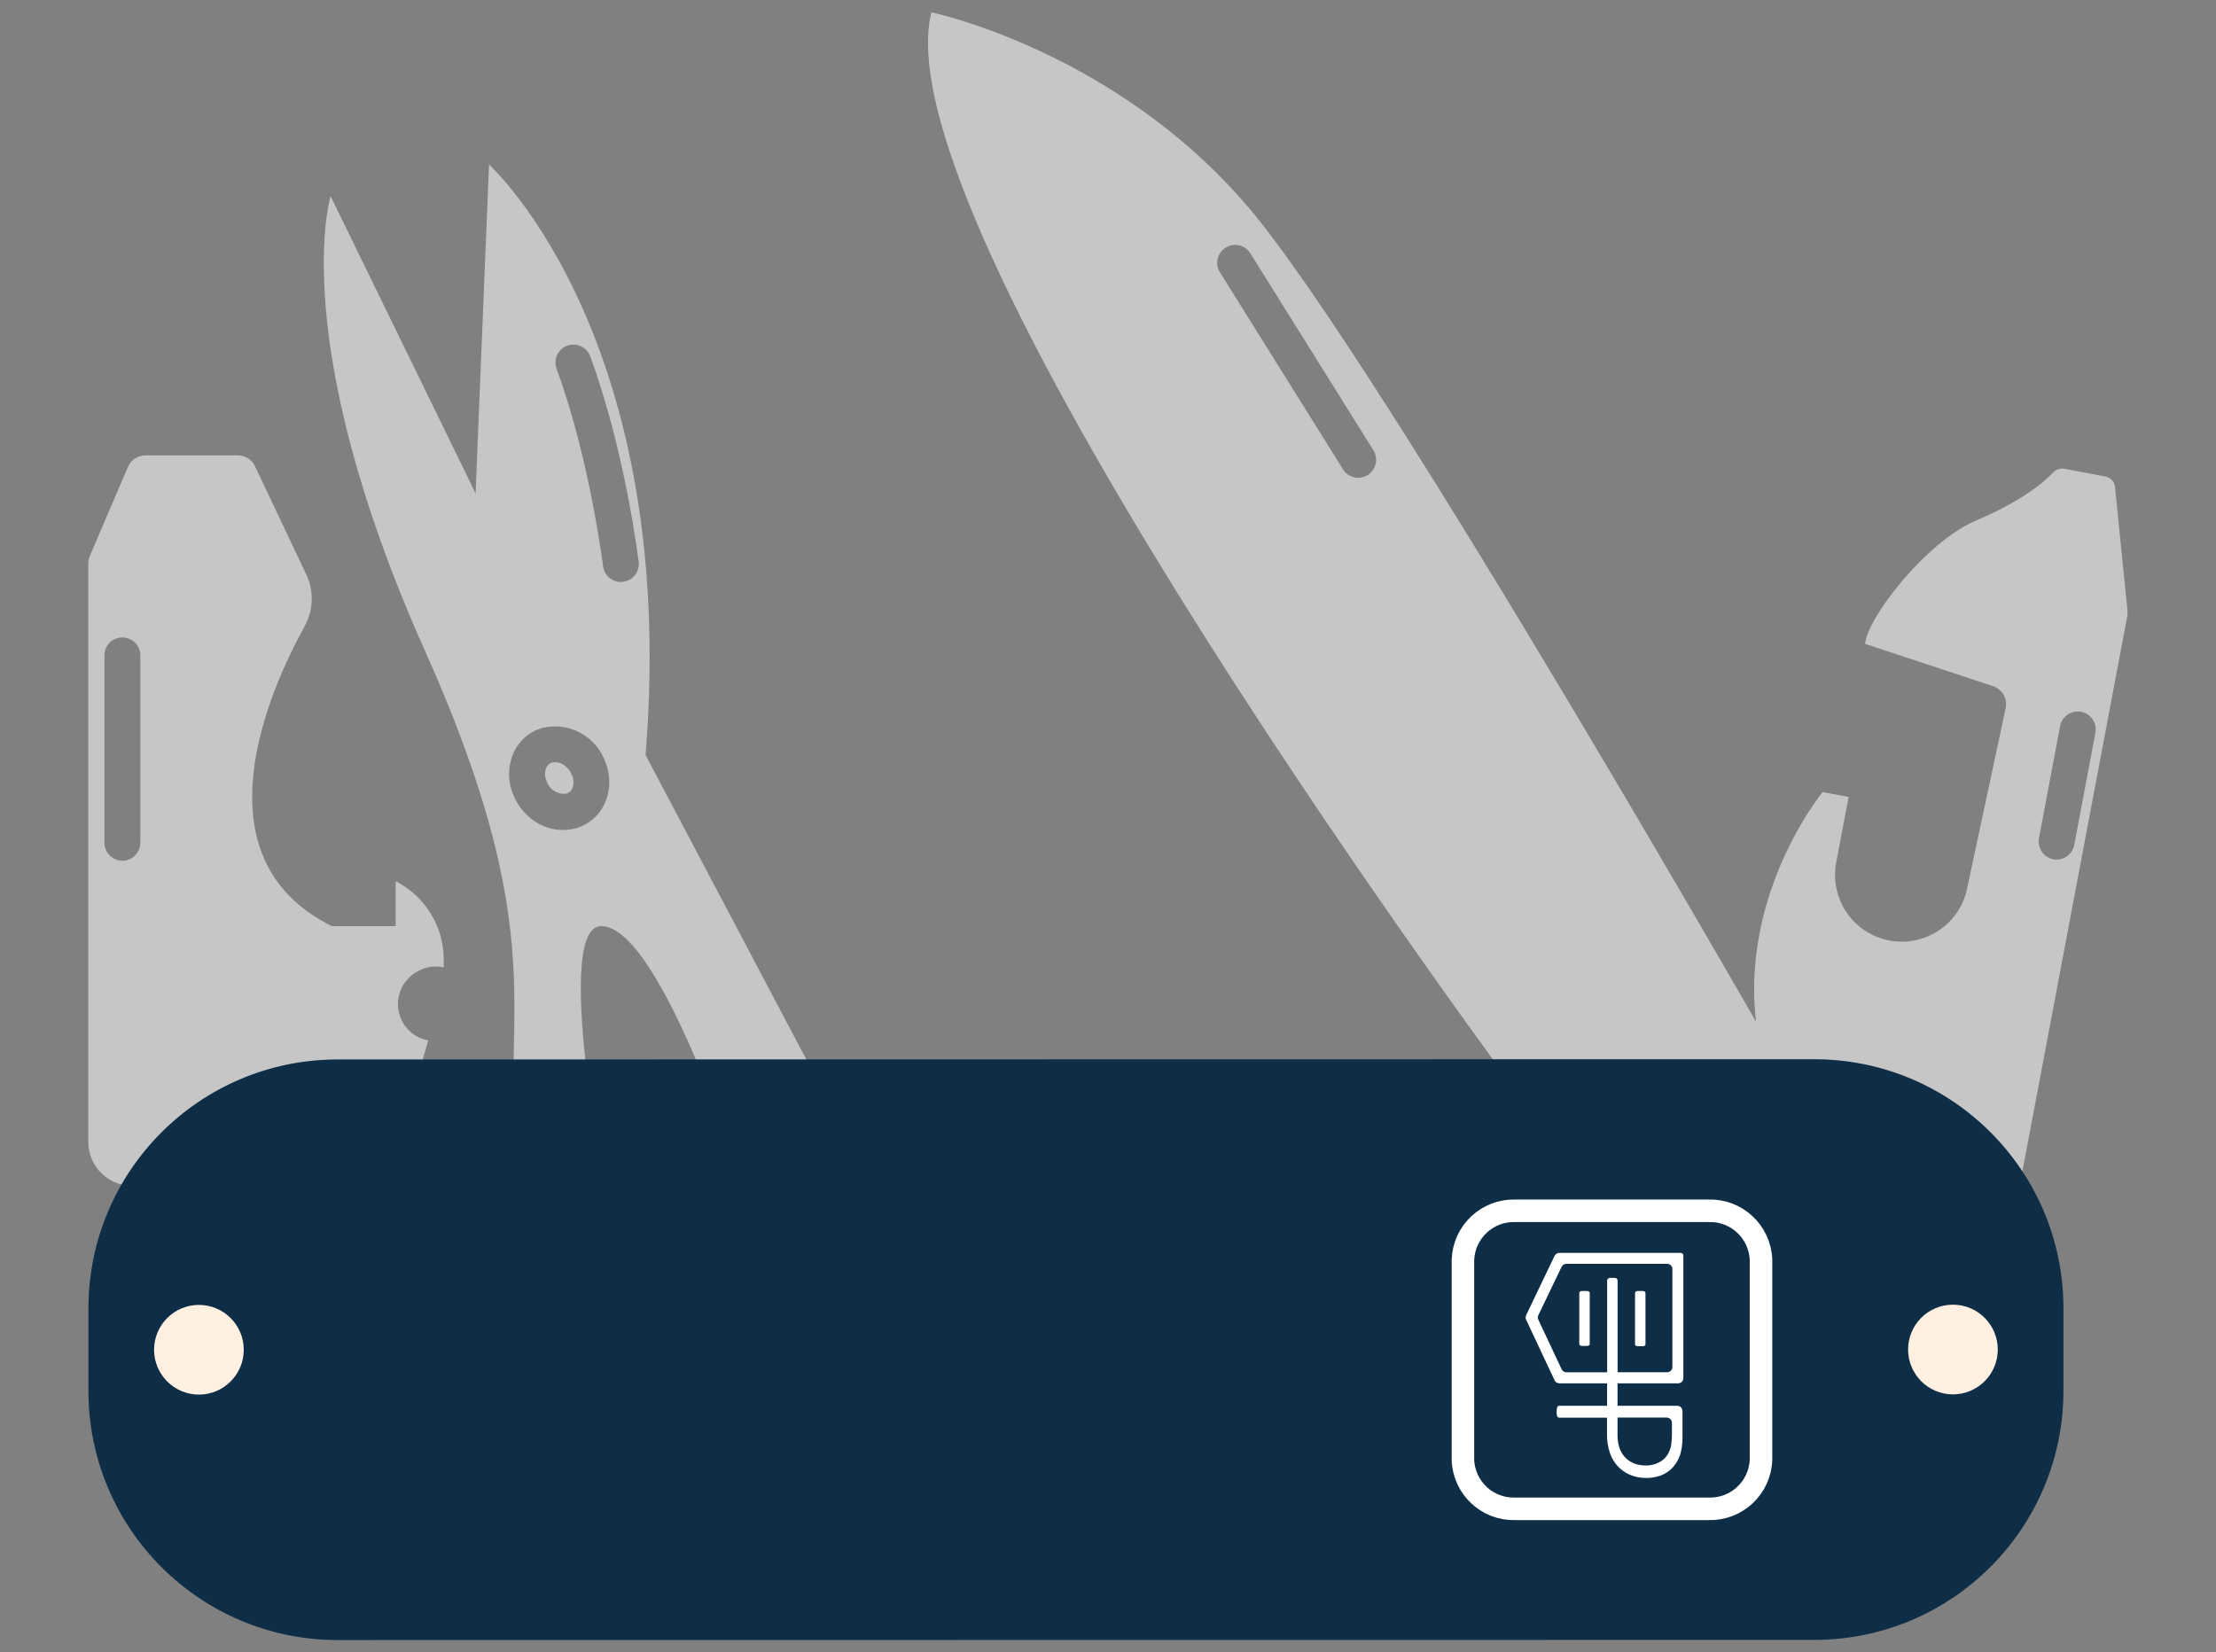
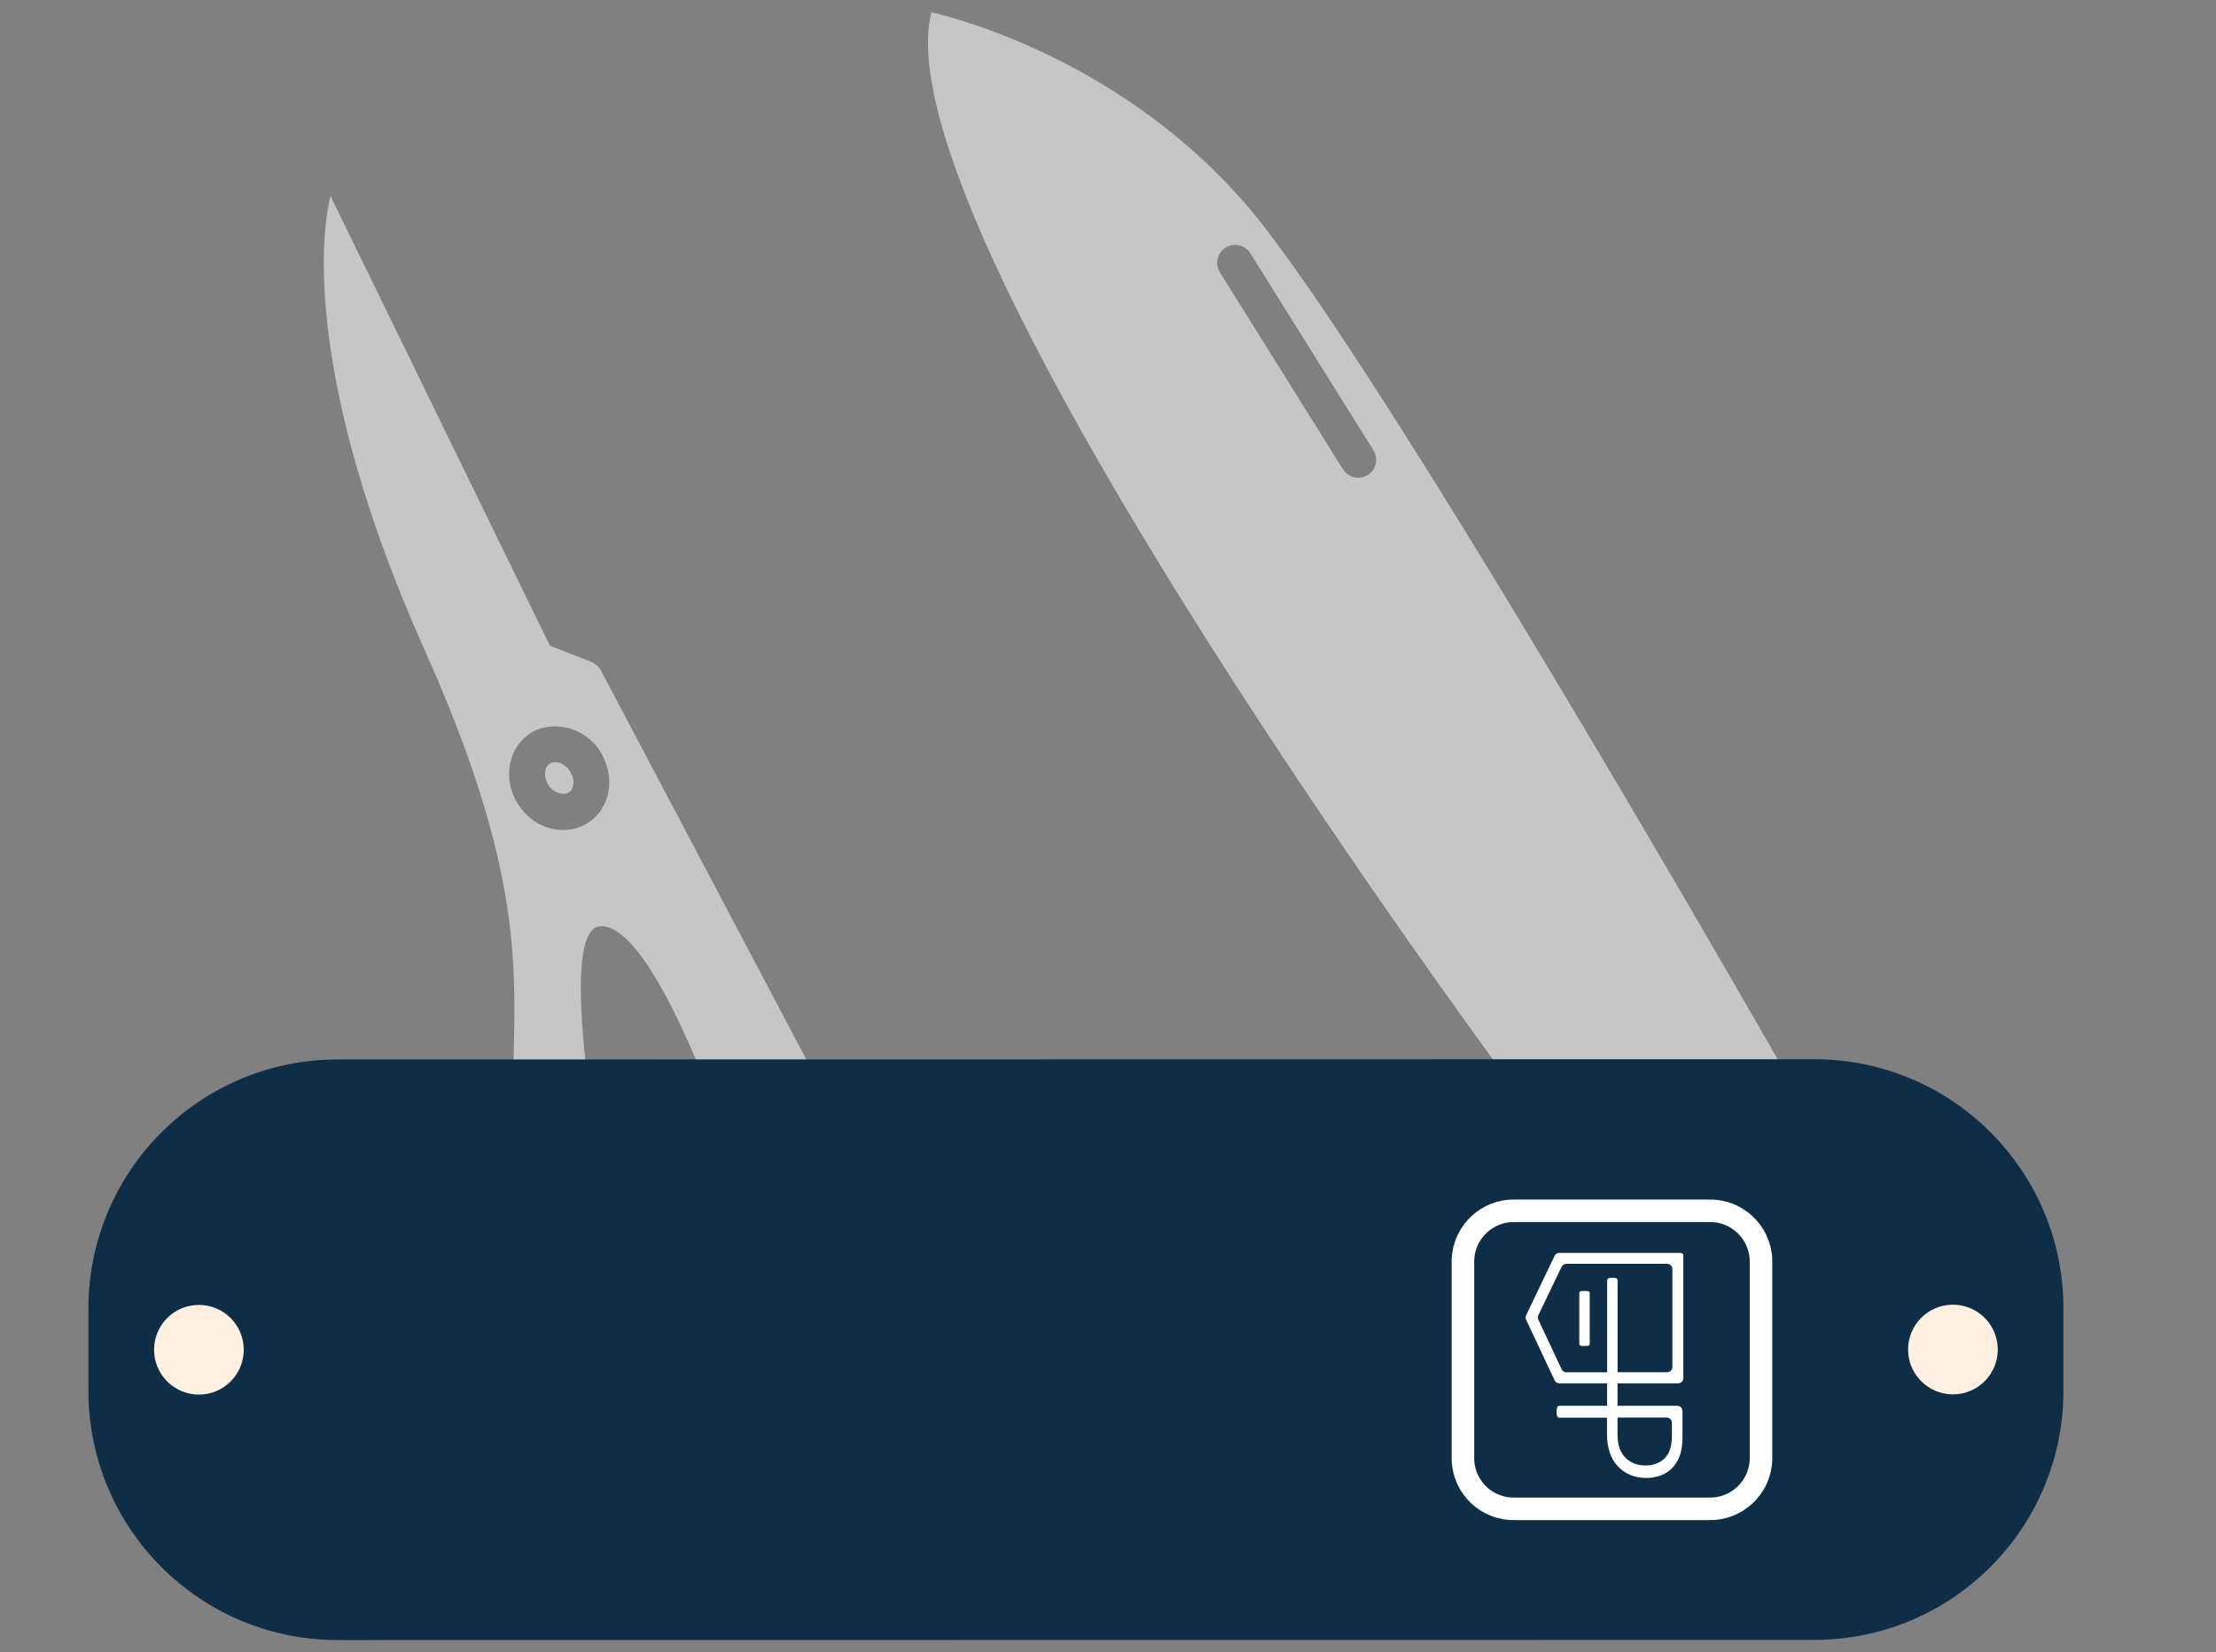
<svg xmlns="http://www.w3.org/2000/svg" id="uuid-3a9e9165-70ee-438d-ad10-c603a8798b1f" data-name="Ebene 1" width="295" height="220" viewBox="0 0 295 220">
  <rect x="0" y="0" width="295" height="220" fill="#808080" stroke="none" />
  <rect width="295" height="220" fill="none" stroke-width="0" />
  <g id="uuid-db8baf0f-20cf-471b-ab7e-130d31ba1925" data-name="Gruppe 33591">
    <path id="uuid-bbd8551a-d719-453f-b0fc-285329ca8c6d" data-name="Pfad 35209" d="M166.14,27.55C148.42,6.73,123.99,1.64,123.99,1.64c-7.43,29.51,79.32,145.65,79.32,145.65l34.82-3.67s-54.26-95.25-71.98-116.07ZM182.07,63.25c-.85.53-1.95.47-2.74-.15h0c-.22-.17-.4-.38-.55-.62l-16.38-26.22c-.7-1.12-.36-2.59.76-3.29,1.12-.7,2.59-.36,3.29.76l16.38,26.22c.7,1.12.36,2.59-.76,3.3,0,0,0,0,0,0h0Z" fill="#c6c6c6" stroke-width="0" />
-     <path id="uuid-0917fb69-2245-487a-9a20-c9869f676963" data-name="Pfad 35210" d="M283.22,81.35l-1.64-16.28c.03-.78-.52-1.47-1.29-1.62l-5.48-1.04c-.52-.1-1.06.07-1.43.45-.86.87-3.55,3.57-10.33,6.45-6.67,2.83-14.47,12.95-14.76,16.42l17.04,5.63c1.22.4,1.93,1.66,1.67,2.91l-5.1,23.87c-.91,4.82-5.56,7.99-10.38,7.08-4.82-.91-7.99-5.56-7.08-10.38l1.65-8.73-3.45-.65s-13.29,16.1-7.79,36.14c5.5,20.03,33.71,17.89,33.71,17.89l14.6-77.3c.06-.27.08-.56.05-.84ZM278.95,97.55s-.01.07-.02.11l-2.8,14.84c-.25,1.3-1.5,2.15-2.8,1.9-.37-.07-.72-.23-1.02-.46h0c-.7-.55-1.04-1.45-.88-2.33l2.8-14.85c.2-1.31,1.42-2.2,2.72-2.01,1.31.2,2.2,1.42,2.01,2.72,0,.02,0,.04-.01.06h0Z" fill="#c6c6c6" stroke-width="0" />
-     <path id="uuid-d4088e36-5e55-48a5-a664-4844073e8ed8" data-name="Pfad 35211" d="M56.08,129.08c.94-.41,1.99-.51,2.99-.26v-1.07c0-4.4-2.47-8.43-6.4-10.42v5.98h-8.49c-18.36-9.1-8.3-31.46-3.64-39.9,1.19-2.14,1.28-4.72.23-6.93l-6.82-14.4c-.42-.88-1.31-1.45-2.29-1.45h-12.3c-1.01,0-1.93.6-2.33,1.54l-5.07,11.85c-.14.32-.21.66-.21,1v77.02c.01,3.23,2.63,5.85,5.86,5.85.08,0,.16,0,.24,0l34.08-1.43,5.07-17.93c-2.46-.46-4.19-2.69-4.02-5.19.15-1.88,1.34-3.51,3.08-4.24ZM16.29,114.6c-.53,0-1.05-.18-1.47-.51h0c-.58-.45-.92-1.15-.92-1.88v-24.95c0-1.32,1.07-2.39,2.39-2.39,1.32,0,2.39,1.07,2.39,2.39v24.95c0,1.32-1.07,2.39-2.39,2.39Z" fill="#c6c6c6" stroke-width="0" />
    <g id="uuid-0210c7f5-13de-4b41-89b9-c3852682e242" data-name="Gruppe 33588">
      <g id="uuid-454ee76c-0342-4091-a9db-0fb3a42cd95e" data-name="Gruppe 28411">
        <path id="uuid-427fcb83-faa9-4793-9d3b-fad79c9ff954" data-name="Pfad 35212" d="M80.26,89.77c-.28-.76-.87-1.37-1.63-1.68l-5.42-2.11-29.2-59.86s-5.93,19.19,12.58,60.57c18.51,41.38,8.67,50.15,12.98,72.86.6,3.17,12.05,4.62,12.05,4.62,0,0-8.51-40.86-1.59-40.86,11.14,0,28.84,66.81,28.84,66.81l16.14-15.6-44.75-84.75ZM80.42,107.14c-.73,1.5-2.06,2.63-3.66,3.11-2.1.59-4.35.13-6.04-1.24-1.12-.88-1.97-2.05-2.47-3.39-.7-1.8-.63-3.82.2-5.57.73-1.5,2.06-2.63,3.67-3.11,3.61-.92,7.32,1.1,8.51,4.63.7,1.8.63,3.82-.2,5.56h0Z" fill="#c6c6c6" stroke-width="0" />
        <path id="uuid-65c41a74-ecd3-42df-b0bb-c6ebc84e368c" data-name="Pfad 35213" d="M75.21,101.97h0c-.47-.41-1.11-.57-1.72-.44-.33.1-.61.34-.75.65-.24.56-.25,1.2,0,1.76.35,1.15,1.48,1.88,2.67,1.73.33-.1.61-.34.75-.65.24-.56.25-1.2,0-1.76-.19-.51-.52-.96-.94-1.29Z" fill="#c6c6c6" stroke-width="0" />
      </g>
-       <path id="uuid-c79f8e28-efb0-46c0-854f-9db4096f2065" data-name="Pfad 35214" d="M65.1,21.92l-1.98,48.45,22.32,35.36c6.6-59.53-20.33-83.81-20.33-83.81ZM82.94,77.47c-.63.08-1.26-.1-1.76-.49h0c-.5-.39-.82-.96-.9-1.59-.02-.14-1.79-14.36-6.19-26.29-.46-1.24.18-2.61,1.41-3.07s2.61.18,3.07,1.41h0c4.6,12.47,6.38,26.76,6.45,27.36.16,1.31-.77,2.5-2.08,2.66,0,0,0,0,0,0h0Z" fill="#c6c6c6" stroke-width="0" />
    </g>
    <g id="uuid-de959a8a-cd90-4775-aba6-0e638341ee8b" data-name="Gruppe 33587">
      <path id="uuid-a5c52c8f-dfed-4536-bb4d-aceb3f57e154" data-name="Pfad 35201" d="M274.69,174.2v10.97c0,18.31-14.84,33.16-33.16,33.17h0l-196.59.02c-18.31,0-33.16-14.84-33.17-33.16v-10.97c0-18.31,14.84-33.16,33.16-33.17h0l196.59-.03c18.31,0,33.16,14.84,33.17,33.15h0Z" fill="#0e2d46" stroke-width="0" />
      <g id="uuid-293a2c94-83b8-4a13-8835-6730dd573701" data-name="Gruppe 28389">
        <circle id="uuid-f7c8e3ac-6014-4a36-9fd6-9359b085c3ad" data-name="Ellipse 1596" cx="26.48" cy="179.71" r="5.97" fill="#fff0e1" stroke-width="0" />
        <circle id="uuid-98b69409-ffa0-42ed-b565-961153b4ea68" data-name="Ellipse 1597" cx="259.98" cy="179.68" r="5.97" fill="#fff0e1" stroke-width="0" />
      </g>
      <g id="uuid-99f48704-31f3-466b-a603-65f6425be55a" data-name="Gruppe 28419">
        <path id="uuid-feafa253-78f9-4eb3-a0ac-4d1c17ec70b8" data-name="Pfad 35226" d="M194.75,194.37v-26.64c.14-3.73,3.27-6.65,7-6.52h25.68c3.73-.13,6.86,2.79,7,6.52v26.64c-.14,3.73-3.27,6.64-7,6.52h-25.69c-3.73.13-6.86-2.79-6.99-6.52Z" fill="none" stroke="#fff" stroke-miterlimit="10" stroke-width="3" />
        <g id="uuid-11751051-f876-4f67-a636-a74beea40b06" data-name="Gruppe 28417">
          <path id="uuid-51e1e556-4259-456d-87e7-e0fdfaec7811" data-name="Pfad 35227" d="M220.87,196.53c.49-.16.94-.4,1.34-.72.4-.31.73-.7.99-1.13.25-.4.44-.84.55-1.3.09-.37.15-.74.19-1.12.03-.32.04-.64.04-.98v-3.39c0-.17-.07-.34-.17-.48-.16-.18-.4-.27-.64-.24h-7.84v-2.99h8.07c.38,0,.69-.31.69-.69h0v-16.32c0-.2-.16-.36-.36-.36h-16.15c-.27,0-.51.15-.63.39l-3.79,7.92c-.09.19-.09.41,0,.59l3.79,8.07c.11.24.36.4.63.4h6.36v2.99h-6.39c-.05,0-.1.01-.14.04-.05.03-.08.08-.1.13-.03.08-.05.16-.07.24-.03.25-.03.5,0,.76.01.08.03.16.07.24.02.05.05.1.1.13.04.03.09.04.14.04h6.38v2.17c-.02.87.11,1.73.39,2.55.23.67.6,1.28,1.08,1.79.47.49,1.03.88,1.66,1.13.68.27,1.4.4,2.13.39.56,0,1.12-.08,1.65-.26ZM215.34,182.71v-12.21c0-.2-.16-.36-.36-.36h-.67c-.2,0-.36.16-.36.36v12.21h-5.43c-.27,0-.51-.16-.63-.4l-3.1-6.6c-.09-.19-.09-.41,0-.6l3.1-6.45c.12-.24.36-.39.63-.39h13.42c.38,0,.69.31.69.69h0v13.05c0,.38-.31.69-.69.69h-6.6ZM217.56,194.85c-.44-.17-.85-.43-1.18-.77-.34-.35-.6-.78-.77-1.24-.2-.59-.29-1.21-.28-1.83v-2.27h6.55c.38,0,.69.31.69.69h0v1.68c0,.42-.04.84-.1,1.26-.07.45-.23.89-.46,1.28-.28.44-.66.8-1.12,1.04-.57.3-1.2.45-1.84.43-.51,0-1.02-.09-1.5-.26Z" fill="#fff" stroke-width="0" />
          <path id="uuid-bd4e8b05-edf3-4f89-8b2d-8765430fec62" data-name="kurzer Balken unten" d="M210.24,172.13v6.83c0,.13.16.24.36.24h.67c.2,0,.36-.11.36-.24v-6.83c0-.13-.16-.24-.36-.24h-.67c-.2,0-.36.11-.36.24Z" fill="#fff" stroke-width="0" />
-           <path id="uuid-64ad091e-7630-4052-94a9-65a53ecb79b1" data-name="kurzer Balken oben" d="M219.05,179v-6.87c0-.13-.16-.24-.36-.24h-.67c-.2,0-.36.11-.36.24v6.87c0,.13.16.24.36.24h.67c.2,0,.36-.11.36-.24Z" fill="#fff" stroke-width="0" />
        </g>
      </g>
    </g>
  </g>
</svg>